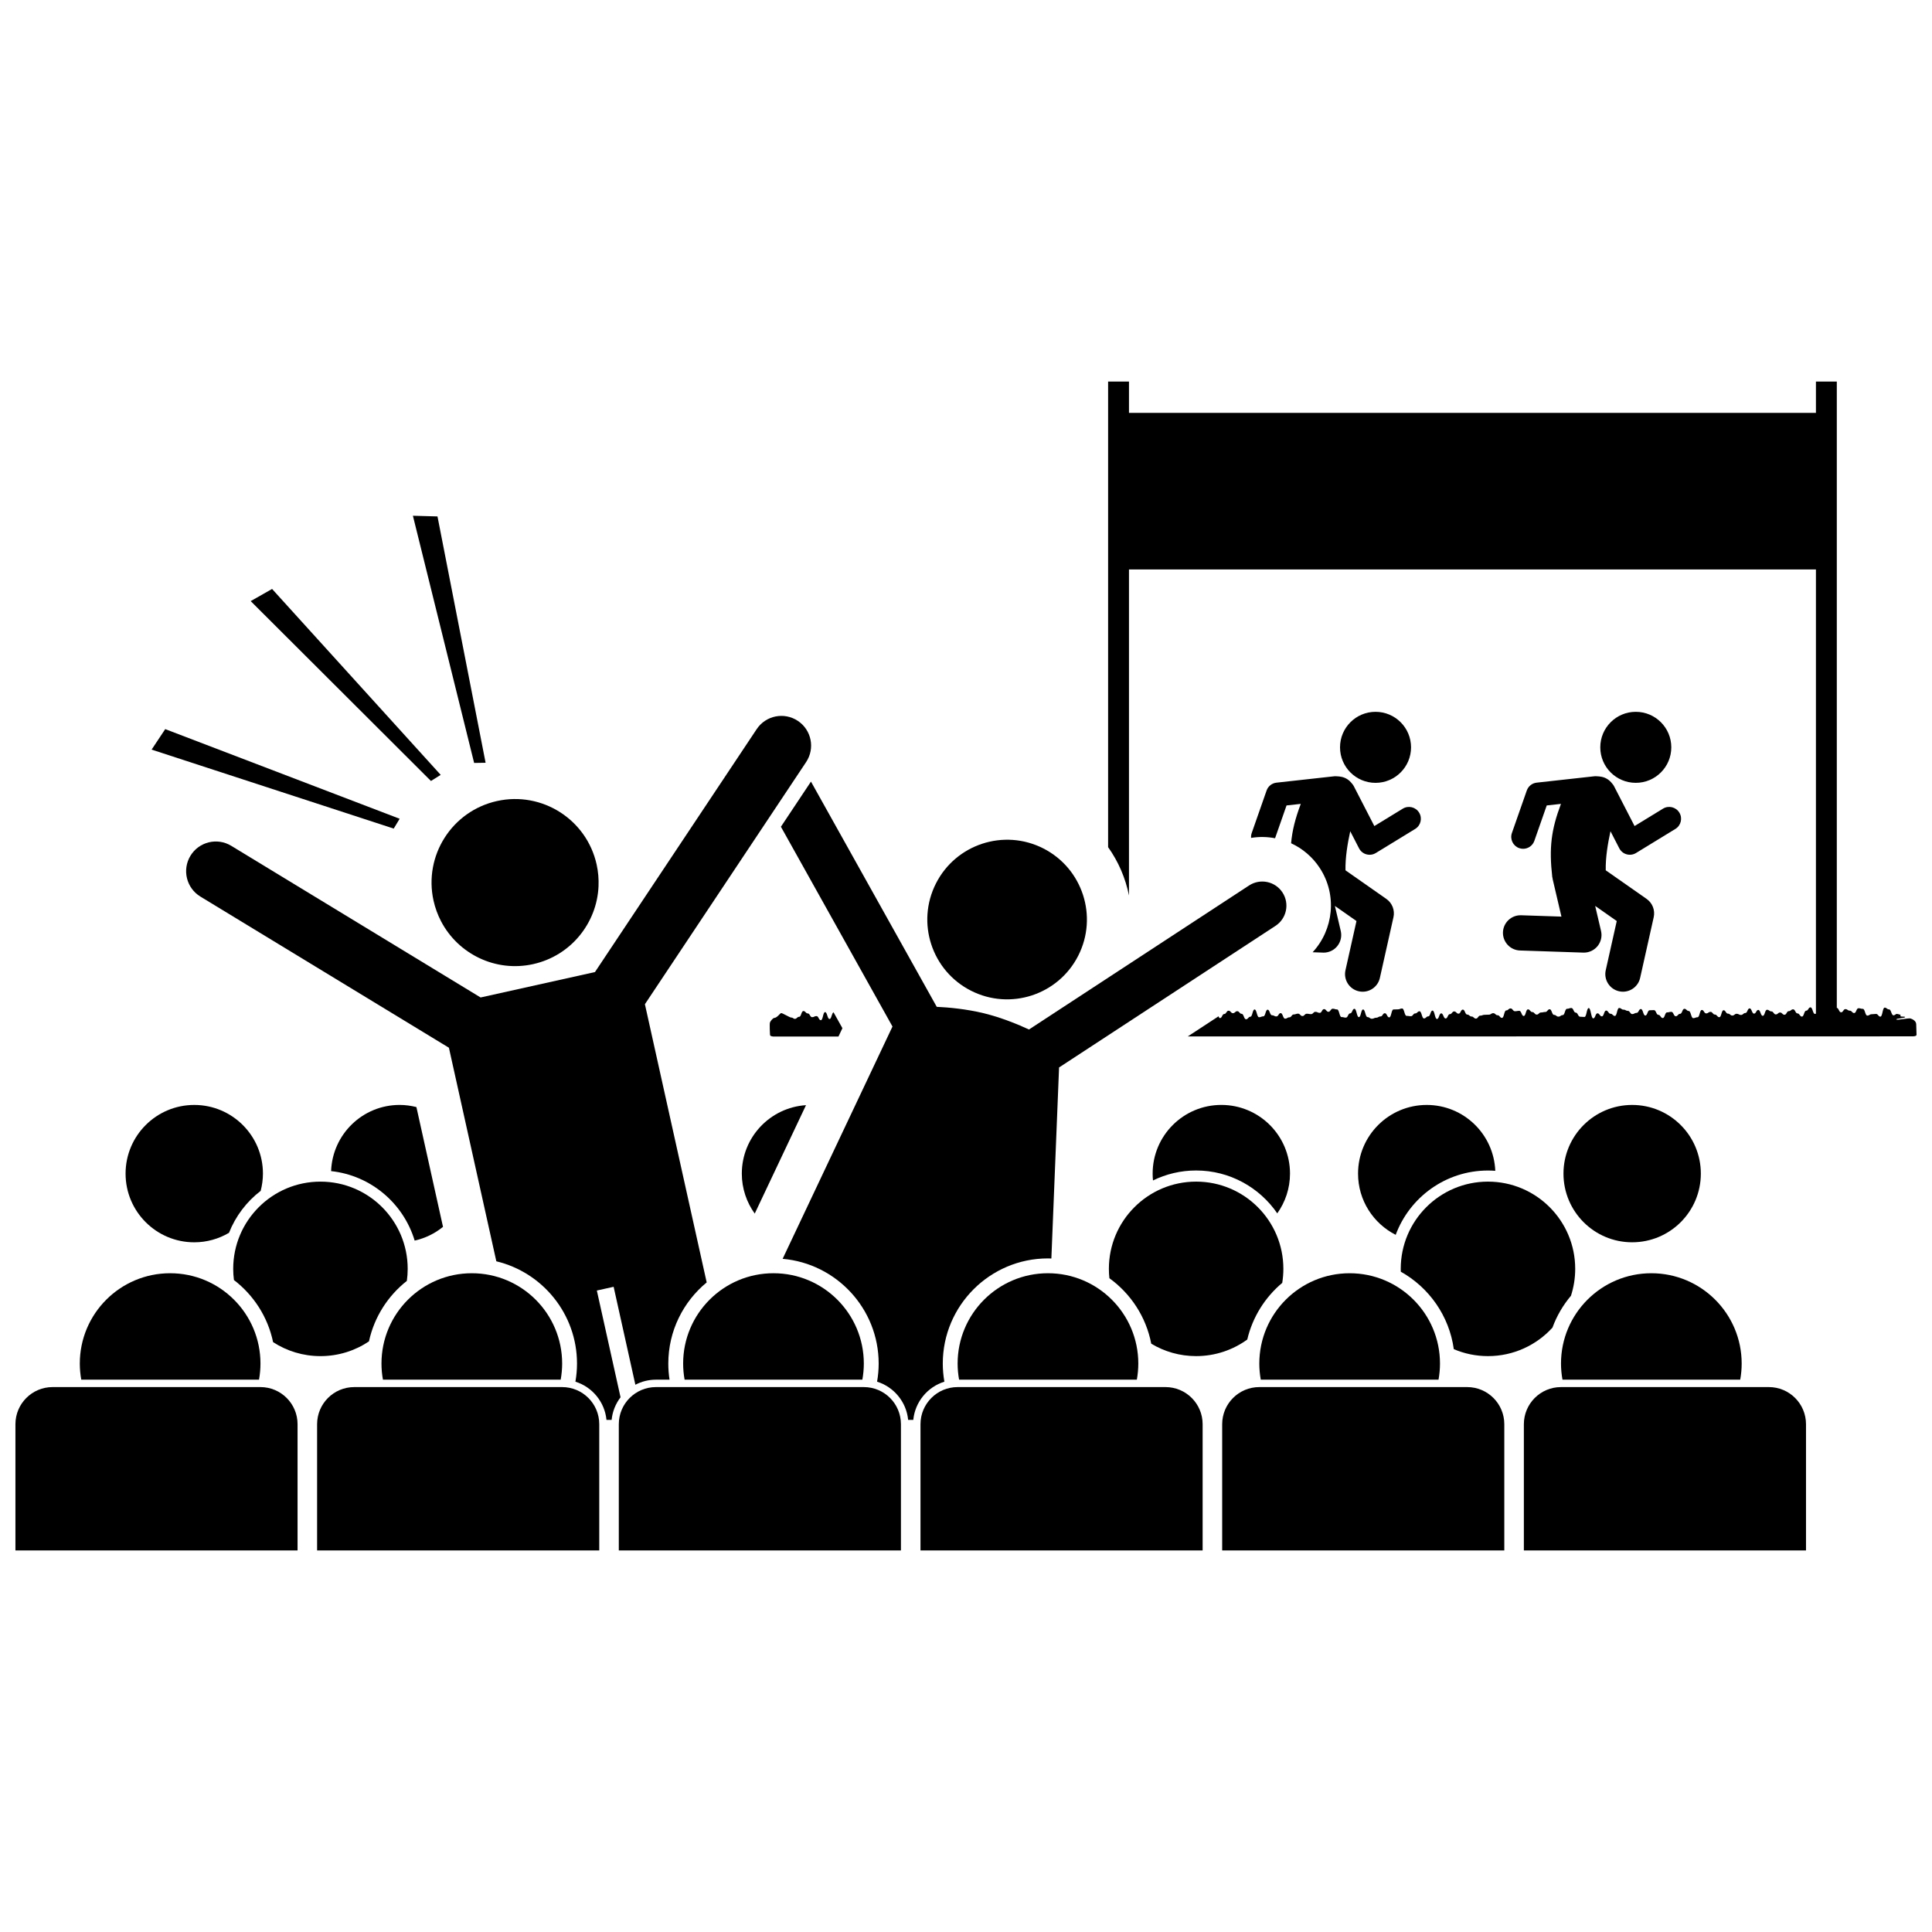
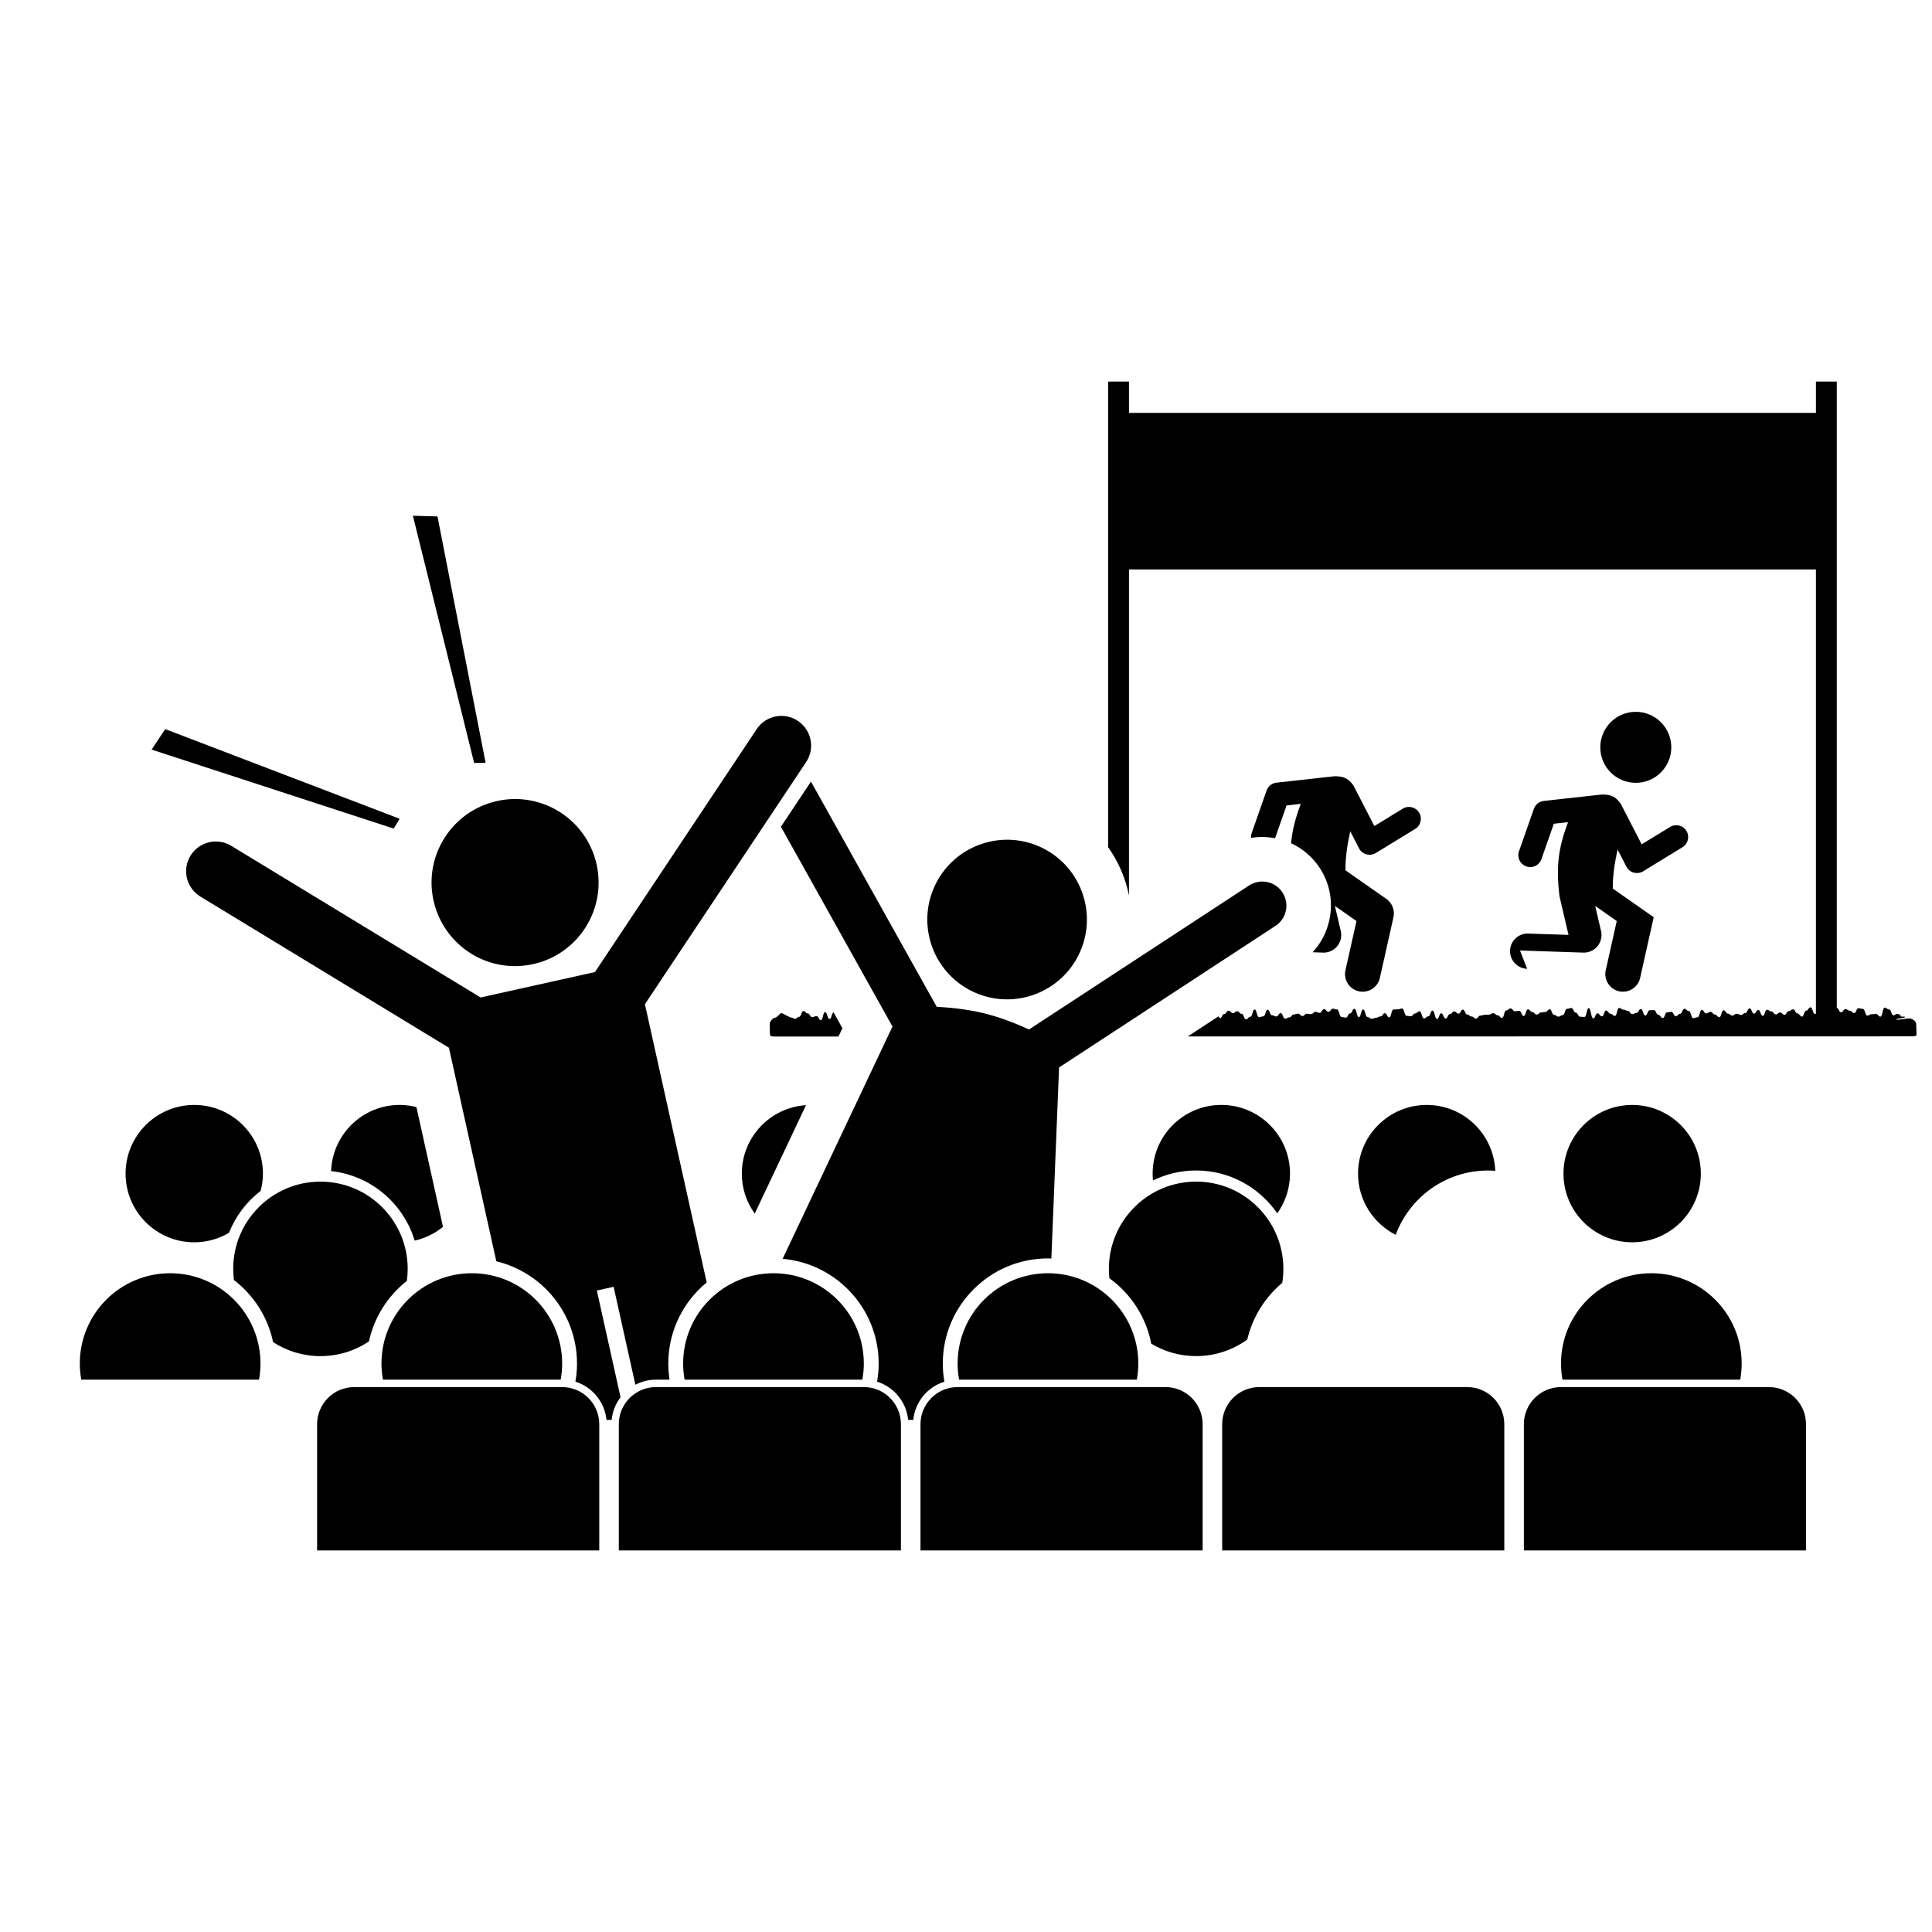
<svg xmlns="http://www.w3.org/2000/svg" width="800px" height="800px" version="1.1" viewBox="144 144 512 512">
  <defs>
    <clipPath id="b">
      <path d="m437 245h214.9v174h-214.9z" />
    </clipPath>
    <clipPath id="a">
-       <path d="m148.09 511h74.906v44h-74.906z" />
-     </clipPath>
+       </clipPath>
  </defs>
  <path d="m363.83 414.05c-0.574 0.004-0.598-1.832-1.172-1.832-0.574 0.004-0.547 2.144-1.121 2.144-0.574 0.004-0.59-1.094-1.164-1.09-0.574 0-0.57 0.289-1.145 0.293-0.574 0.004-0.586-0.996-1.16-0.996-0.574 0.004-0.582-0.637-1.156-0.633-0.574 0-0.555 1.527-1.129 1.527-0.574 0.004-0.566 0.543-1.141 0.543-0.398 0.004-0.551-0.383-0.902-0.332-0.383 0.055-2.453-1.293-2.754-1.191-0.328 0.109-1.035 1.227-1.801 1.281-0.355 0.023-0.98 0.793-1.133 1.191-0.156 0.398 0 3.144 0 3.144 0 0.445 0.207 0.484 0.836 0.598l17.312-0.004 1.047-2.215-2.336-4.184c-0.523 0.102-0.523 1.754-1.082 1.754z" />
  <g clip-path="url(#b)">
    <path d="m651.81 415.38c-0.004-0.309-0.223-1.039-1.488-1.469-0.523-0.176-3.75 0.555-3.758 0.246-0.004-0.309 2.309-0.316 2.305-0.629-0.004-0.188-0.988-0.047-1.191-0.203-0.191-0.152 0.199-0.312-0.129-0.422-0.301-0.102-0.426-0.148-0.812-0.203-0.352-0.051-0.535 0.371-0.938 0.371-0.582 0-0.602-1.574-1.18-1.57-0.582 0.004-0.586-0.473-1.164-0.469-0.582 0.004-0.547 2.383-1.129 2.387-0.578 0-0.586-0.723-1.164-0.719-0.578 0.004-0.578 0.078-1.156 0.082-0.578 0-0.574 0.359-1.152 0.363-0.578 0.004-0.602-1.793-1.18-1.789-0.578 0-0.582-0.164-1.16-0.164-0.578 0.004-0.562 1.273-1.137 1.277-0.578 0-0.586-0.637-1.164-0.633s-0.582-0.41-1.16-0.41c-0.578 0.004-0.57 0.848-1.148 0.848-0.562 0.004-0.594-1.133-1.133-1.188v-165.97h-5.531v8.297h-182.05v-8.297h-5.531v123.39c2.738 3.836 4.617 8.215 5.531 12.805v-86.406h182.05v117.7c-0.074 0.055-0.156 0.098-0.262 0.098-0.578 0.004-0.602-1.75-1.176-1.75-0.578 0.004-0.566 0.891-1.141 0.891-0.574 0-0.559 1.562-1.133 1.562-0.578 0.004-0.59-0.836-1.164-0.836-0.578 0.004-0.594-1.086-1.168-1.086-0.578 0.004-0.574 0.477-1.148 0.48-0.578 0-0.566 0.957-1.141 0.961-0.574 0-0.586-0.598-1.16-0.598-0.574 0.004-0.57 0.504-1.145 0.504-0.574 0.004-0.586-0.805-1.16-0.801-0.578 0.004-0.582-0.43-1.16-0.43-0.578 0.004-0.559 1.602-1.137 1.605-0.574 0.004-0.598-1.566-1.172-1.562-0.578 0.004-0.566 0.98-1.141 0.98-0.574 0.004-0.594-1.395-1.168-1.391-0.578 0.004-0.559 1.23-1.133 1.234-0.574 0-0.57 0.504-1.141 0.504-0.578 0.004-0.582-0.309-1.156-0.309-0.578 0.004-0.57 0.469-1.148 0.469-0.574 0.004-0.582-0.504-1.16-0.5-0.578 0.004-0.59-0.906-1.164-0.906-0.578 0.004-0.555 1.844-1.129 1.844-0.578 0.004-0.59-0.699-1.164-0.699-0.578 0.004-0.586-0.719-1.16-0.715-0.578 0.004-0.574 0.41-1.148 0.41-0.578 0.004-0.59-0.914-1.164-0.91-0.578 0.004-0.555 1.93-1.133 1.93-0.574 0.004-0.57 0.238-1.145 0.238-0.578 0.004-0.602-1.898-1.18-1.895-0.578 0-0.586-0.582-1.164-0.578-0.574 0.004-0.559 1.324-1.137 1.324-0.578 0.004-0.57 0.641-1.145 0.645-0.574 0-0.59-1.168-1.164-1.168-0.578 0-0.574 0.145-1.152 0.148-0.574 0.004-0.555 1.492-1.133 1.496-0.574 0-0.586-0.848-1.16-0.844-0.578 0-0.594-1.258-1.172-1.258-0.574 0.004-0.574 0.039-1.152 0.043-0.574 0.004-0.559 1.395-1.137 1.395-0.578 0.004-0.598-1.73-1.176-1.727-0.574 0.004-0.562 1.02-1.137 1.023-0.574 0-0.574 0.316-1.148 0.32-0.578 0.004-0.59-0.859-1.164-0.855-0.578 0-0.578-0.32-1.156-0.32-0.574 0.004-0.582-0.445-1.156-0.441-0.574 0.004-0.551 2.102-1.125 2.106-0.574 0.004-0.582-0.582-1.156-0.578-0.578 0.004-0.59-0.848-1.164-0.848-0.574 0.004-0.555 1.531-1.129 1.535-0.578 0.004-0.586-0.805-1.164-0.801-0.574 0.004-0.559 1.336-1.133 1.336-0.574 0.004-0.613-2.734-1.188-2.734-0.578 0.004-0.547 2.356-1.125 2.356-0.578 0.004-0.578-0.055-1.152-0.055-0.574 0-0.59-1.09-1.164-1.086-0.574 0.004-0.59-1.23-1.168-1.23-0.578 0.004-0.574 0.215-1.148 0.215-0.578 0.004-0.555 1.668-1.129 1.668s-0.57 0.402-1.145 0.406c-0.574 0.004-0.582-0.461-1.156-0.461s-0.594-1.5-1.168-1.496c-0.574 0.004-0.566 0.715-1.141 0.719-0.574 0.004-0.574 0.137-1.148 0.137-0.574 0.004-0.566 0.559-1.141 0.559-0.578 0-0.586-0.668-1.16-0.668-0.574 0.004-0.586-0.723-1.16-0.719-0.578 0-0.551 1.754-1.129 1.758-0.574 0.004-0.594-1.367-1.168-1.367-0.578 0.004-0.578 0.105-1.152 0.105-0.578 0-0.586-0.742-1.164-0.742-0.574 0.004-0.566 0.527-1.145 0.527-0.578 0.004-0.551 1.98-1.129 1.984-0.574 0-0.586-0.707-1.16-0.703-0.574 0.004-0.586-0.551-1.16-0.547s-0.57 0.387-1.145 0.391c-0.574 0.004-0.574 0.039-1.148 0.039-0.574 0.004-0.57 0.223-1.148 0.223-0.574 0.004-0.562 0.777-1.137 0.781s-0.582-0.551-1.156-0.551-0.582-0.516-1.156-0.516-0.59-1.32-1.164-1.316c-0.574 0-0.562 1.078-1.137 1.078-0.574 0.004-0.582-0.594-1.156-0.594-0.574 0-0.566 0.715-1.137 0.715-0.574 0.004-0.559 1.156-1.133 1.156-0.574 0.004-0.594-1.359-1.164-1.359-0.574 0-0.555 1.488-1.129 1.492-0.574 0.004-0.605-2.234-1.176-2.231-0.574 0.004-0.555 1.535-1.129 1.535-0.574 0.004-0.57 0.547-1.141 0.551-0.574 0-0.598-1.902-1.172-1.902-0.574 0.004-0.57 0.566-1.145 0.57s-0.566 0.734-1.141 0.738c-0.574 0.004-0.574-0.086-1.148-0.086-0.578 0.004-0.598-1.965-1.176-1.961-0.574 0.004-0.574 0.23-1.148 0.23-0.578 0.004-0.574 0.031-1.152 0.031-0.574 0.004-0.547 2.098-1.125 2.102-0.574 0-0.59-1.113-1.164-1.109-0.578 0.004-0.566 0.852-1.141 0.852-0.574 0.004-0.574 0.336-1.148 0.34s-0.57 0.273-1.145 0.277c-0.578 0-0.582-0.438-1.152-0.438-0.574 0.004-0.602-2.027-1.176-2.023-0.574 0-0.547 2.031-1.121 2.035-0.574 0-0.602-2.219-1.176-2.215-0.574 0.004-0.559 1.211-1.133 1.211s-0.559 1.125-1.133 1.129c-0.574 0.004-0.574-0.152-1.152-0.148-0.574 0.004-0.602-2.023-1.176-2.019-0.578 0.004-0.578-0.195-1.152-0.195-0.574 0.004-0.566 0.816-1.141 0.82-0.574 0.004-0.586-0.719-1.16-0.715s-0.562 0.996-1.141 1c-0.574 0.004-0.578-0.277-1.152-0.277-0.574 0.004-0.57 0.605-1.145 0.609s-0.578-0.109-1.152-0.105c-0.578 0.004-0.566 0.613-1.145 0.613-0.574 0.004-0.586-0.637-1.16-0.633-0.574 0.004-0.574 0.207-1.148 0.211s-0.566 0.758-1.141 0.762c-0.574 0.004-0.57 0.352-1.145 0.355-0.574 0.004-0.594-1.473-1.168-1.473-0.578 0.004-0.562 0.879-1.141 0.879-0.574 0.004-0.582-0.309-1.152-0.309-0.578 0.004-0.594-1.477-1.168-1.477-0.578 0.004-0.555 1.758-1.129 1.758-0.574 0.004-0.57 0.242-1.148 0.242-0.578 0.004-0.602-2.062-1.176-2.059-0.574 0.004-0.551 1.926-1.125 1.926-0.574 0.004-0.566 0.672-1.141 0.672-0.578 0.004-0.594-1.449-1.168-1.445-0.574 0-0.586-0.695-1.16-0.695-0.578 0.004-0.57 0.523-1.145 0.527-0.578 0.004-0.586-0.664-1.16-0.66s-0.566 0.871-1.141 0.871-0.559 1.09-1.137 1.094c-0.164 0-0.285-0.199-0.383-0.477l-8.156 5.336 192.14-0.027s0.996 0.012 0.996-0.414c0 0.016-0.09-2.762-0.09-2.844z" />
  </g>
  <path d="m497.09 281.09c2.242 0 4.348-1.078 6.316-3.231 1.965-2.156 2.953-4.445 2.953-6.863 0-0.855-0.164-1.543-0.488-2.066-0.328-0.523-0.883-0.961-1.664-1.305-0.781-0.348-1.621-0.52-2.516-0.52-1.617 0-3.289 1.168-5.023 3.504-1.73 2.336-2.598 4.629-2.598 6.879 0 1.031 0.305 1.887 0.918 2.574 0.605 0.684 1.309 1.027 2.102 1.027z" />
-   <path d="m517.94 342.05c0 5.199-4.211 9.414-9.41 9.414-5.195 0-9.41-4.215-9.41-9.414 0-5.195 4.215-9.41 9.41-9.41 5.199 0 9.41 4.215 9.41 9.41" />
  <path d="m494.77 396.46c1.395 0 2.723-0.629 3.609-1.707 0.918-1.121 1.27-2.613 0.938-4.027l-1.555-6.644 5.719 4.004-2.918 13.039c-0.562 2.516 1.02 5.016 3.539 5.578 0.344 0.078 0.688 0.113 1.023 0.113 2.141 0 4.066-1.477 4.555-3.652l3.602-16.09c0.414-1.844-0.332-3.762-1.879-4.848l-10.832-7.582c-0.07-3.434 0.539-7.051 1.258-10.355l2.332 4.527c0.402 0.781 1.105 1.355 1.953 1.59 0.281 0.078 0.566 0.117 0.852 0.117 0.574 0 1.141-0.156 1.641-0.465l10.43-6.379c1.484-0.906 1.953-2.848 1.047-4.328-0.91-1.484-2.848-1.953-4.332-1.043l-7.535 4.606-5.461-10.602c-0.133-0.258-0.305-0.48-0.492-0.684-0.676-0.875-1.586-1.516-2.723-1.754-0.426-0.09-0.875-0.141-1.34-0.152-0.215-0.02-0.434-0.023-0.652 0.004l-15.266 1.688c-1.211 0.133-2.227 0.941-2.625 2.09l-3.938 11.25c-0.152 0.43-0.199 0.871-0.164 1.297 2.094-0.348 4.242-0.309 6.352 0.09l3.039-8.688 3.773-0.418c-1.449 3.859-2.273 7.039-2.562 10.438 3.078 1.418 5.711 3.672 7.598 6.559 4.664 7.133 3.648 16.34-1.898 22.324l2.769 0.094c0.039 0.012 0.094 0.012 0.145 0.012z" />
  <path d="m586.91 342.05c0 5.199-4.215 9.41-9.41 9.41-5.199 0-9.41-4.211-9.41-9.41 0-5.195 4.211-9.41 9.41-9.41 5.195 0 9.41 4.215 9.41 9.41" />
-   <path d="m546.82 395.89 16.766 0.562c0.055 0.004 0.102 0.004 0.156 0.004 1.395 0 2.723-0.629 3.613-1.707 0.922-1.121 1.27-2.613 0.938-4.027l-1.555-6.644 5.719 4.004-2.918 13.039c-0.566 2.516 1.02 5.016 3.535 5.578 0.344 0.078 0.688 0.113 1.023 0.113 2.141 0 4.066-1.477 4.555-3.652l3.598-16.09c0.414-1.844-0.332-3.762-1.879-4.848l-10.832-7.582c-0.07-3.434 0.539-7.051 1.258-10.355l2.332 4.527c0.402 0.781 1.105 1.355 1.949 1.59 0.281 0.078 0.566 0.117 0.852 0.117 0.574 0 1.141-0.156 1.641-0.465l10.426-6.379c1.484-0.906 1.953-2.848 1.047-4.328-0.91-1.484-2.848-1.953-4.332-1.043l-7.535 4.606-5.461-10.602c-0.133-0.258-0.305-0.477-0.492-0.68-0.676-0.875-1.586-1.52-2.727-1.758-0.426-0.09-0.875-0.141-1.34-0.152-0.215-0.02-0.43-0.023-0.652 0.004l-15.266 1.688c-1.211 0.133-2.227 0.941-2.625 2.09l-3.941 11.25c-0.574 1.641 0.289 3.438 1.934 4.016 0.344 0.117 0.695 0.176 1.039 0.176 1.301 0 2.519-0.812 2.973-2.109l3.281-9.379 3.769-0.418c-2.59 6.906-3.18 11.621-2.305 19.367 0.02 0.102 0.051 0.188 0.07 0.289 0.02 0.098 0.016 0.195 0.039 0.293l2.324 9.926-10.676-0.355c-2.578-0.086-4.734 1.934-4.824 4.512-0.074 2.582 1.945 4.738 4.523 4.824z" />
+   <path d="m546.82 395.89 16.766 0.562c0.055 0.004 0.102 0.004 0.156 0.004 1.395 0 2.723-0.629 3.613-1.707 0.922-1.121 1.27-2.613 0.938-4.027l-1.555-6.644 5.719 4.004-2.918 13.039c-0.566 2.516 1.02 5.016 3.535 5.578 0.344 0.078 0.688 0.113 1.023 0.113 2.141 0 4.066-1.477 4.555-3.652l3.598-16.09l-10.832-7.582c-0.07-3.434 0.539-7.051 1.258-10.355l2.332 4.527c0.402 0.781 1.105 1.355 1.949 1.59 0.281 0.078 0.566 0.117 0.852 0.117 0.574 0 1.141-0.156 1.641-0.465l10.426-6.379c1.484-0.906 1.953-2.848 1.047-4.328-0.91-1.484-2.848-1.953-4.332-1.043l-7.535 4.606-5.461-10.602c-0.133-0.258-0.305-0.477-0.492-0.68-0.676-0.875-1.586-1.52-2.727-1.758-0.426-0.09-0.875-0.141-1.34-0.152-0.215-0.02-0.43-0.023-0.652 0.004l-15.266 1.688c-1.211 0.133-2.227 0.941-2.625 2.09l-3.941 11.25c-0.574 1.641 0.289 3.438 1.934 4.016 0.344 0.117 0.695 0.176 1.039 0.176 1.301 0 2.519-0.812 2.973-2.109l3.281-9.379 3.769-0.418c-2.59 6.906-3.18 11.621-2.305 19.367 0.02 0.102 0.051 0.188 0.07 0.289 0.02 0.098 0.016 0.195 0.039 0.293l2.324 9.926-10.676-0.355c-2.578-0.086-4.734 1.934-4.824 4.512-0.074 2.582 1.945 4.738 4.523 4.824z" />
  <path d="m253.89 472.77c2.801-0.625 5.363-1.891 7.512-3.641l-7.047-31.742c-1.422-0.355-2.906-0.57-4.441-0.57-9.828 0-17.816 7.797-18.168 17.539 10.52 1.133 19.176 8.551 22.145 18.414z" />
  <path d="m340.59 455.02c0 3.957 1.277 7.609 3.422 10.594l13.59-28.734c-9.496 0.617-17.012 8.492-17.012 18.141z" />
  <path d="m482.49 465.55c2.117-2.977 3.375-6.606 3.375-10.535 0-10.051-8.148-18.199-18.199-18.199-10.055 0-18.203 8.148-18.203 18.199 0 0.613 0.031 1.223 0.09 1.82 3.453-1.691 7.332-2.644 11.426-2.644 8.922 0 16.809 4.508 21.512 11.359z" />
  <path d="m482.02 389.36c2.957-1.934 3.781-5.894 1.848-8.852-1.934-2.957-5.894-3.781-8.852-1.848l-58.324 38.168c-2.856-1.324-7.172-3.113-11.906-4.293-0.012-0.004-0.023-0.004-0.031-0.008-4.731-1.145-9.371-1.559-12.508-1.707l-33.332-59.688-7.965 11.965 29.566 52.945-29.113 61.562c14.242 1.23 25.453 13.207 25.453 27.758 0 1.637-0.148 3.238-0.422 4.797 4.449 1.391 7.773 5.352 8.234 10.133h1.363c0.461-4.785 3.785-8.742 8.238-10.133-0.27-1.559-0.422-3.16-0.422-4.797 0-15.367 12.504-27.871 27.871-27.871 0.305 0 0.605 0.016 0.906 0.023l2.039-50.625z" />
  <path d="m420.47 368.83c10.41 5.289 14.566 18.016 9.281 28.43-5.289 10.414-18.016 14.574-28.43 9.285-10.414-5.285-14.57-18.016-9.281-28.43 5.285-10.414 18.016-14.57 28.43-9.285" />
  <path d="m213.08 459.59c0.379-1.465 0.602-2.988 0.602-4.57 0-10.051-8.148-18.199-18.199-18.199-10.055 0-18.203 8.148-18.203 18.199 0 10.055 8.148 18.203 18.203 18.203 3.363 0 6.5-0.926 9.203-2.516 1.75-4.426 4.676-8.262 8.395-11.117z" />
  <path d="m538.33 454.2c0.648 0 1.293 0.031 1.934 0.078-0.391-9.707-8.363-17.457-18.164-17.457-10.055 0-18.203 8.148-18.203 18.199 0 7.09 4.062 13.219 9.977 16.223 3.68-9.941 13.254-17.043 24.457-17.043z" />
  <path d="m594.74 455.02c0 10.051-8.148 18.199-18.203 18.199-10.051 0-18.199-8.148-18.199-18.199s8.148-18.199 18.199-18.199c10.055 0 18.203 8.148 18.203 18.199" />
  <path d="m251.82 483.45c0.145-1.039 0.223-2.102 0.223-3.184 0-12.77-10.352-23.121-23.121-23.121s-23.121 10.352-23.121 23.121c0 1.004 0.07 1.988 0.195 2.957 5.219 4 8.992 9.793 10.375 16.457 3.617 2.344 7.922 3.707 12.551 3.707 4.758 0 9.18-1.438 12.855-3.906 1.395-6.457 5.027-12.082 10.043-16.031z" />
  <path d="m449.09 500.09c3.477 2.09 7.543 3.293 11.895 3.293 5.062 0 9.746-1.633 13.555-4.394 1.398-5.965 4.715-11.199 9.266-15.012 0.195-1.211 0.301-2.449 0.301-3.715 0-12.77-10.352-23.121-23.121-23.121s-23.121 10.352-23.121 23.121c0 0.84 0.047 1.668 0.137 2.484 5.66 4.09 9.727 10.242 11.09 17.344z" />
-   <path d="m529.27 501.54c2.781 1.188 5.844 1.844 9.059 1.844 6.769 0 12.859-2.91 17.09-7.551 1.133-3.109 2.809-5.957 4.902-8.441 0.727-2.246 1.125-4.641 1.125-7.129 0-12.77-10.352-23.121-23.117-23.121-12.77 0-23.121 10.352-23.121 23.121 0 0.25 0.012 0.5 0.02 0.75 7.477 4.184 12.832 11.703 14.043 20.527z" />
-   <path d="m260.79 349.35-44.684-49.27-5.672 3.219 47.773 47.668z" />
  <path d="m272.69 346.14-12.75-65.281-6.516-0.18 16.227 65.508z" />
  <path d="m249.91 360.98-62.125-23.758-3.606 5.43 64.16 20.934z" />
  <path d="m355.44 335.04c-3.617-2.41-8.504-1.43-10.91 2.188l-42.859 64.379-30.309 6.731-66.078-40.188c-3.711-2.258-8.555-1.078-10.812 2.637-2.258 3.711-1.078 8.555 2.637 10.816l65.859 40.055 12.566 56.598c12.246 2.934 21.379 13.969 21.379 27.105 0 1.637-0.148 3.238-0.422 4.797 4.449 1.391 7.773 5.352 8.234 10.133h1.363c0.215-2.242 1.07-4.297 2.363-5.996l-6.281-28.293 4.449-0.988 5.762 25.957c1.633-0.855 3.484-1.344 5.449-1.344h3.606c-0.215-1.391-0.328-2.812-0.328-4.262 0-8.652 3.961-16.395 10.172-21.512l-16.371-73.727 42.719-64.164c2.414-3.629 1.434-8.516-2.188-10.922z" />
  <path d="m285.3 399.5c9.988-2.219 16.883-10.859 17.316-20.617 0.082-1.902-0.074-3.844-0.504-5.789-2.648-11.934-14.469-19.461-26.406-16.812-11.934 2.648-19.461 14.473-16.812 26.406 0.434 1.945 1.113 3.773 1.992 5.461 4.519 8.66 14.426 13.57 24.414 11.352z" />
  <path d="m189.09 481.42c-13.223 0-23.941 10.719-23.941 23.938 0 1.453 0.137 2.879 0.387 4.262h47.109c0.246-1.383 0.383-2.805 0.383-4.262 0-13.219-10.719-23.938-23.938-23.938z" />
  <g clip-path="url(#a)">
    <path d="m157.93 511.59c-5.434 0-9.84 4.406-9.84 9.84v33.449h74.766v-33.449c0-5.434-4.406-9.84-9.84-9.84z" />
  </g>
  <path d="m292.59 509.62c0.246-1.383 0.387-2.809 0.387-4.262 0-13.219-10.719-23.938-23.941-23.938s-23.941 10.719-23.941 23.938c0 1.453 0.137 2.879 0.387 4.262z" />
  <path d="m302.81 554.88v-33.449c0-5.434-4.406-9.84-9.84-9.84h-55.094c-5.434 0-9.84 4.406-9.84 9.84v33.449z" />
  <path d="m348.98 481.42c-13.223 0-23.941 10.719-23.941 23.938 0 1.453 0.137 2.879 0.387 4.262h47.109c0.246-1.383 0.387-2.809 0.387-4.262-0.004-13.219-10.719-23.938-23.941-23.938z" />
  <path d="m372.92 511.59h-55.09c-5.434 0-9.84 4.406-9.84 9.84v33.449h74.766v-33.449c0-5.434-4.402-9.84-9.836-9.84z" />
  <path d="m558.07 509.62h47.105c0.25-1.383 0.387-2.809 0.387-4.262 0-13.219-10.719-23.938-23.941-23.938-13.223 0-23.941 10.719-23.941 23.938 0.004 1.457 0.141 2.879 0.391 4.262z" />
  <path d="m557.68 511.59c-5.43 0-9.84 4.406-9.84 9.84v33.449h74.77v-33.449c0-5.434-4.406-9.84-9.84-9.84z" />
-   <path d="m477.73 505.36c0 1.453 0.137 2.879 0.387 4.262h47.109c0.246-1.383 0.387-2.809 0.387-4.262 0-13.219-10.719-23.938-23.941-23.938-13.223 0-23.941 10.719-23.941 23.938z" />
  <path d="m477.73 511.59c-5.434 0-9.84 4.406-9.84 9.84v33.449h74.766v-33.449c0-5.434-4.402-9.84-9.84-9.84z" />
  <path d="m421.72 481.42c-13.223 0-23.941 10.719-23.941 23.938 0 1.453 0.137 2.879 0.387 4.262h47.109c0.246-1.383 0.387-2.809 0.387-4.262 0-13.219-10.719-23.938-23.941-23.938z" />
  <path d="m397.78 511.59c-5.43 0-9.84 4.406-9.84 9.84v33.449h74.77v-33.449c0-5.434-4.406-9.84-9.84-9.84z" />
</svg>